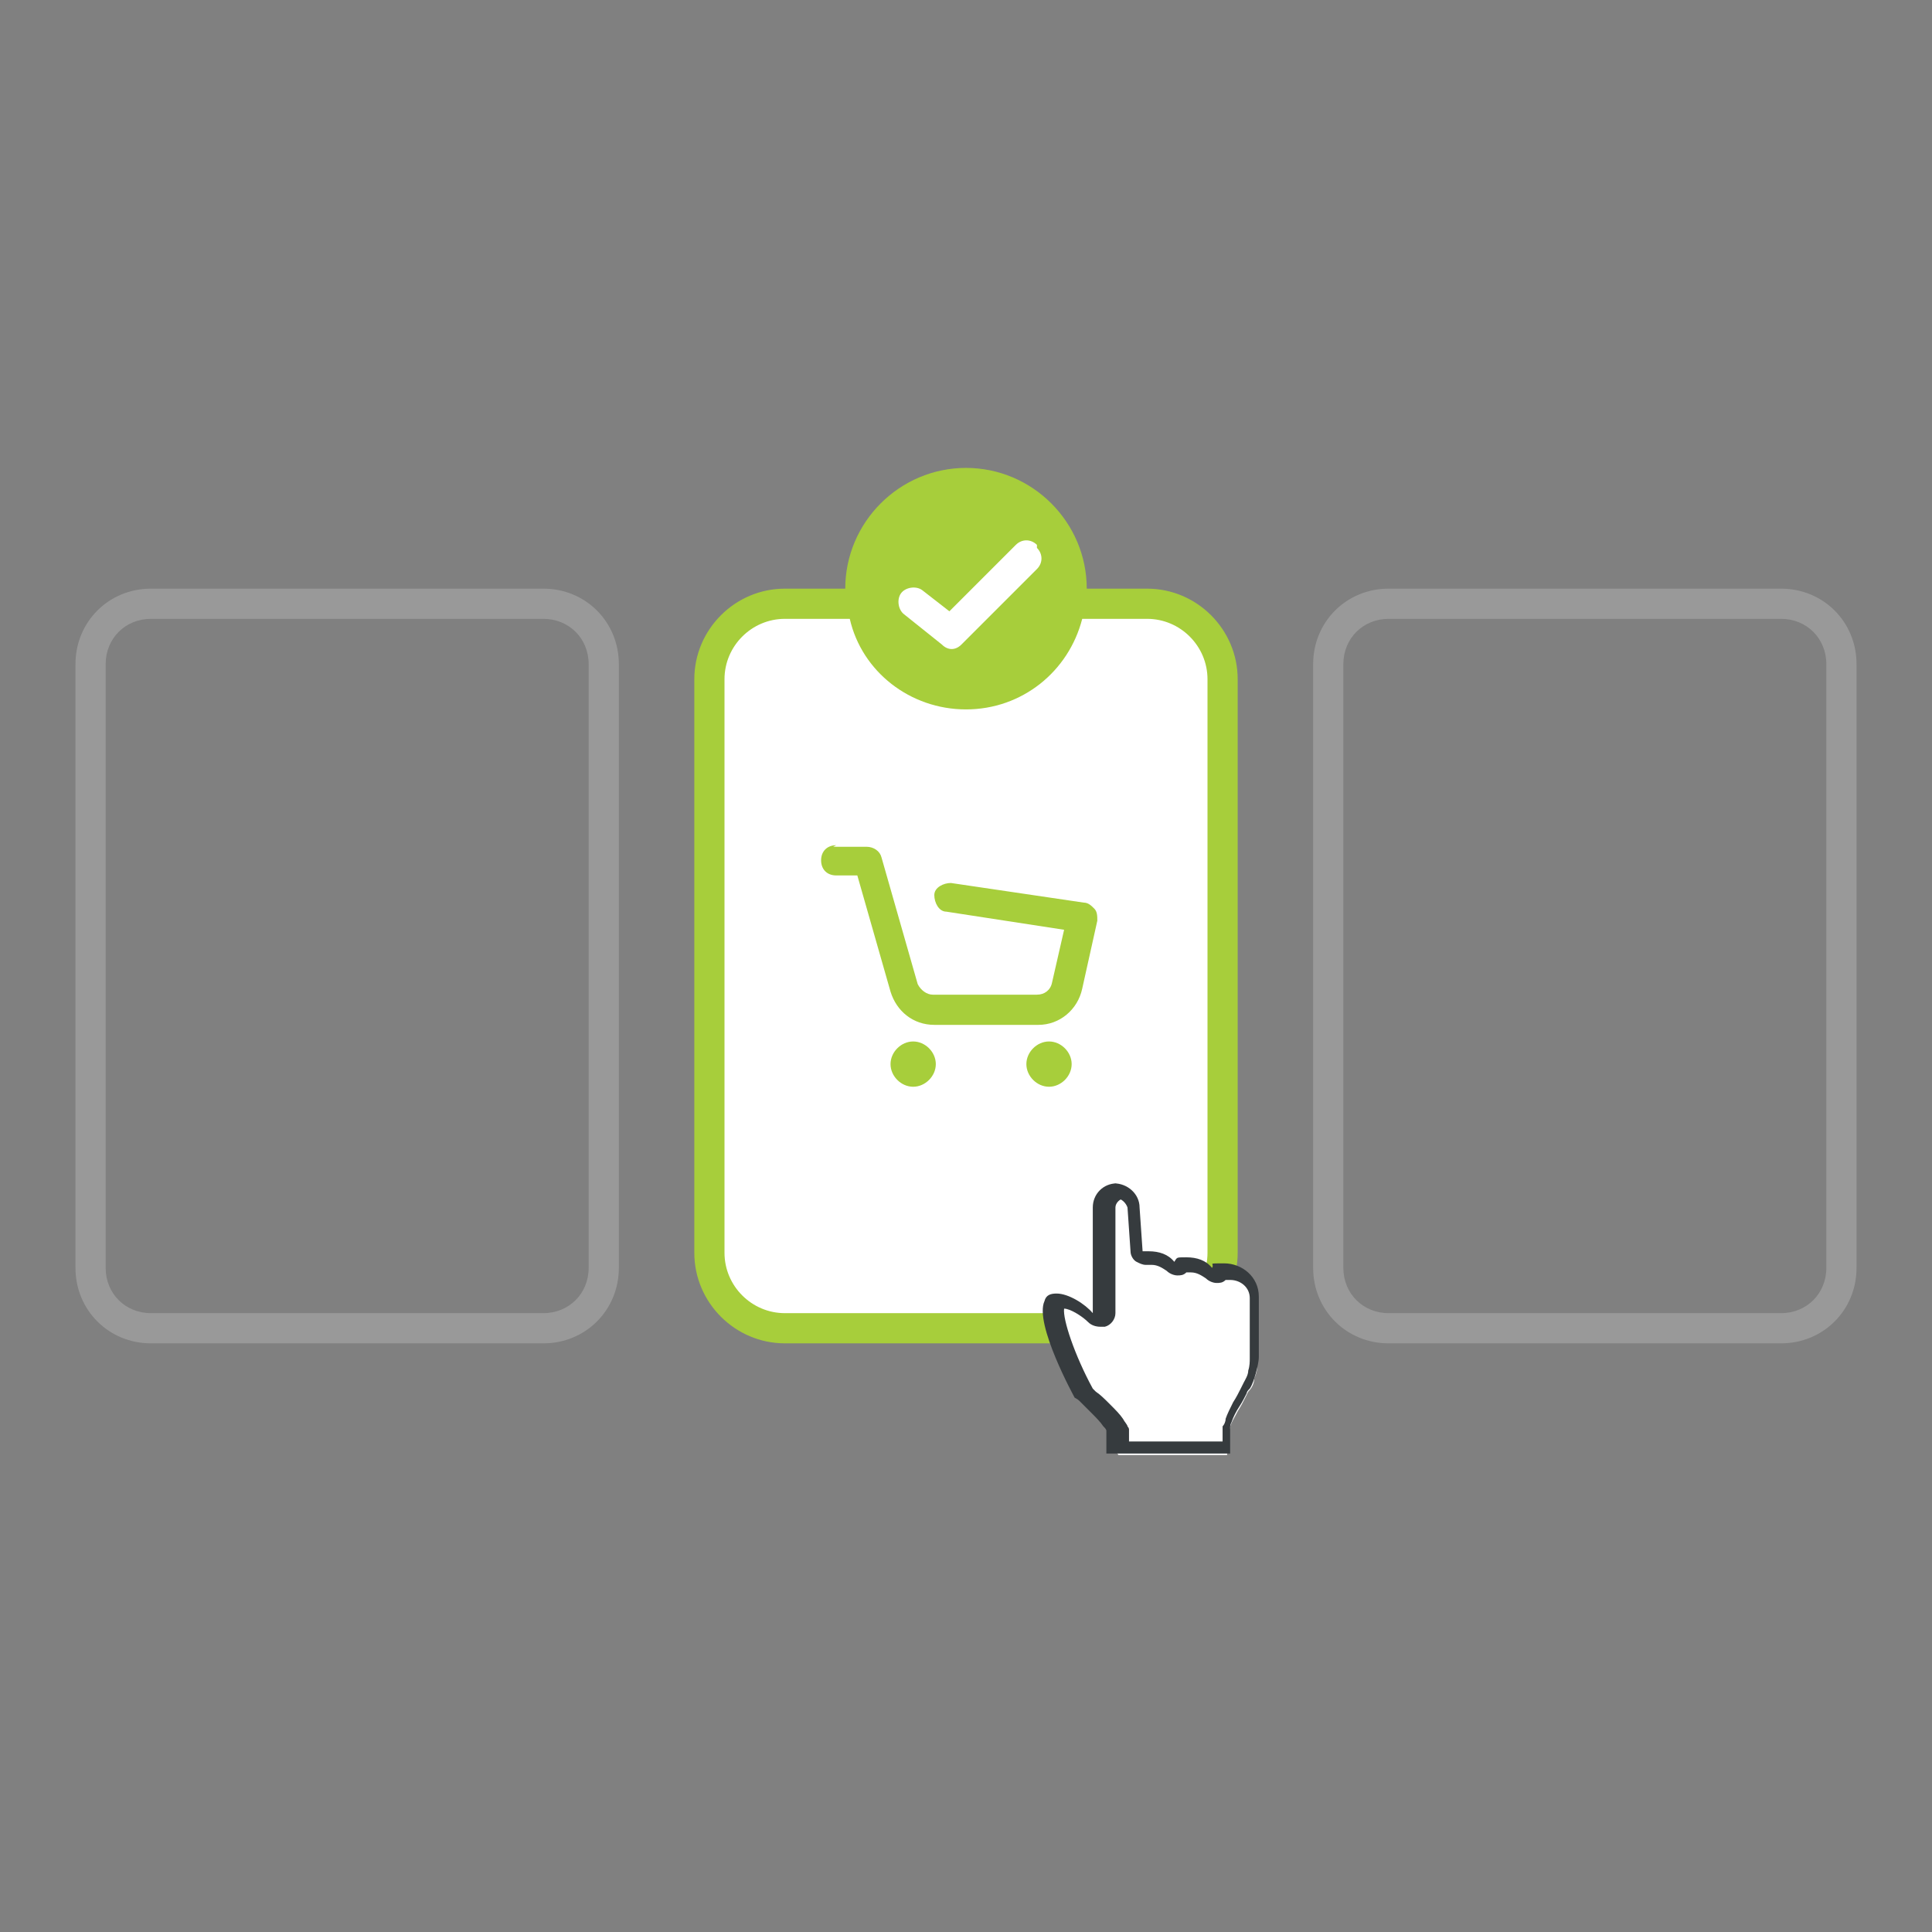
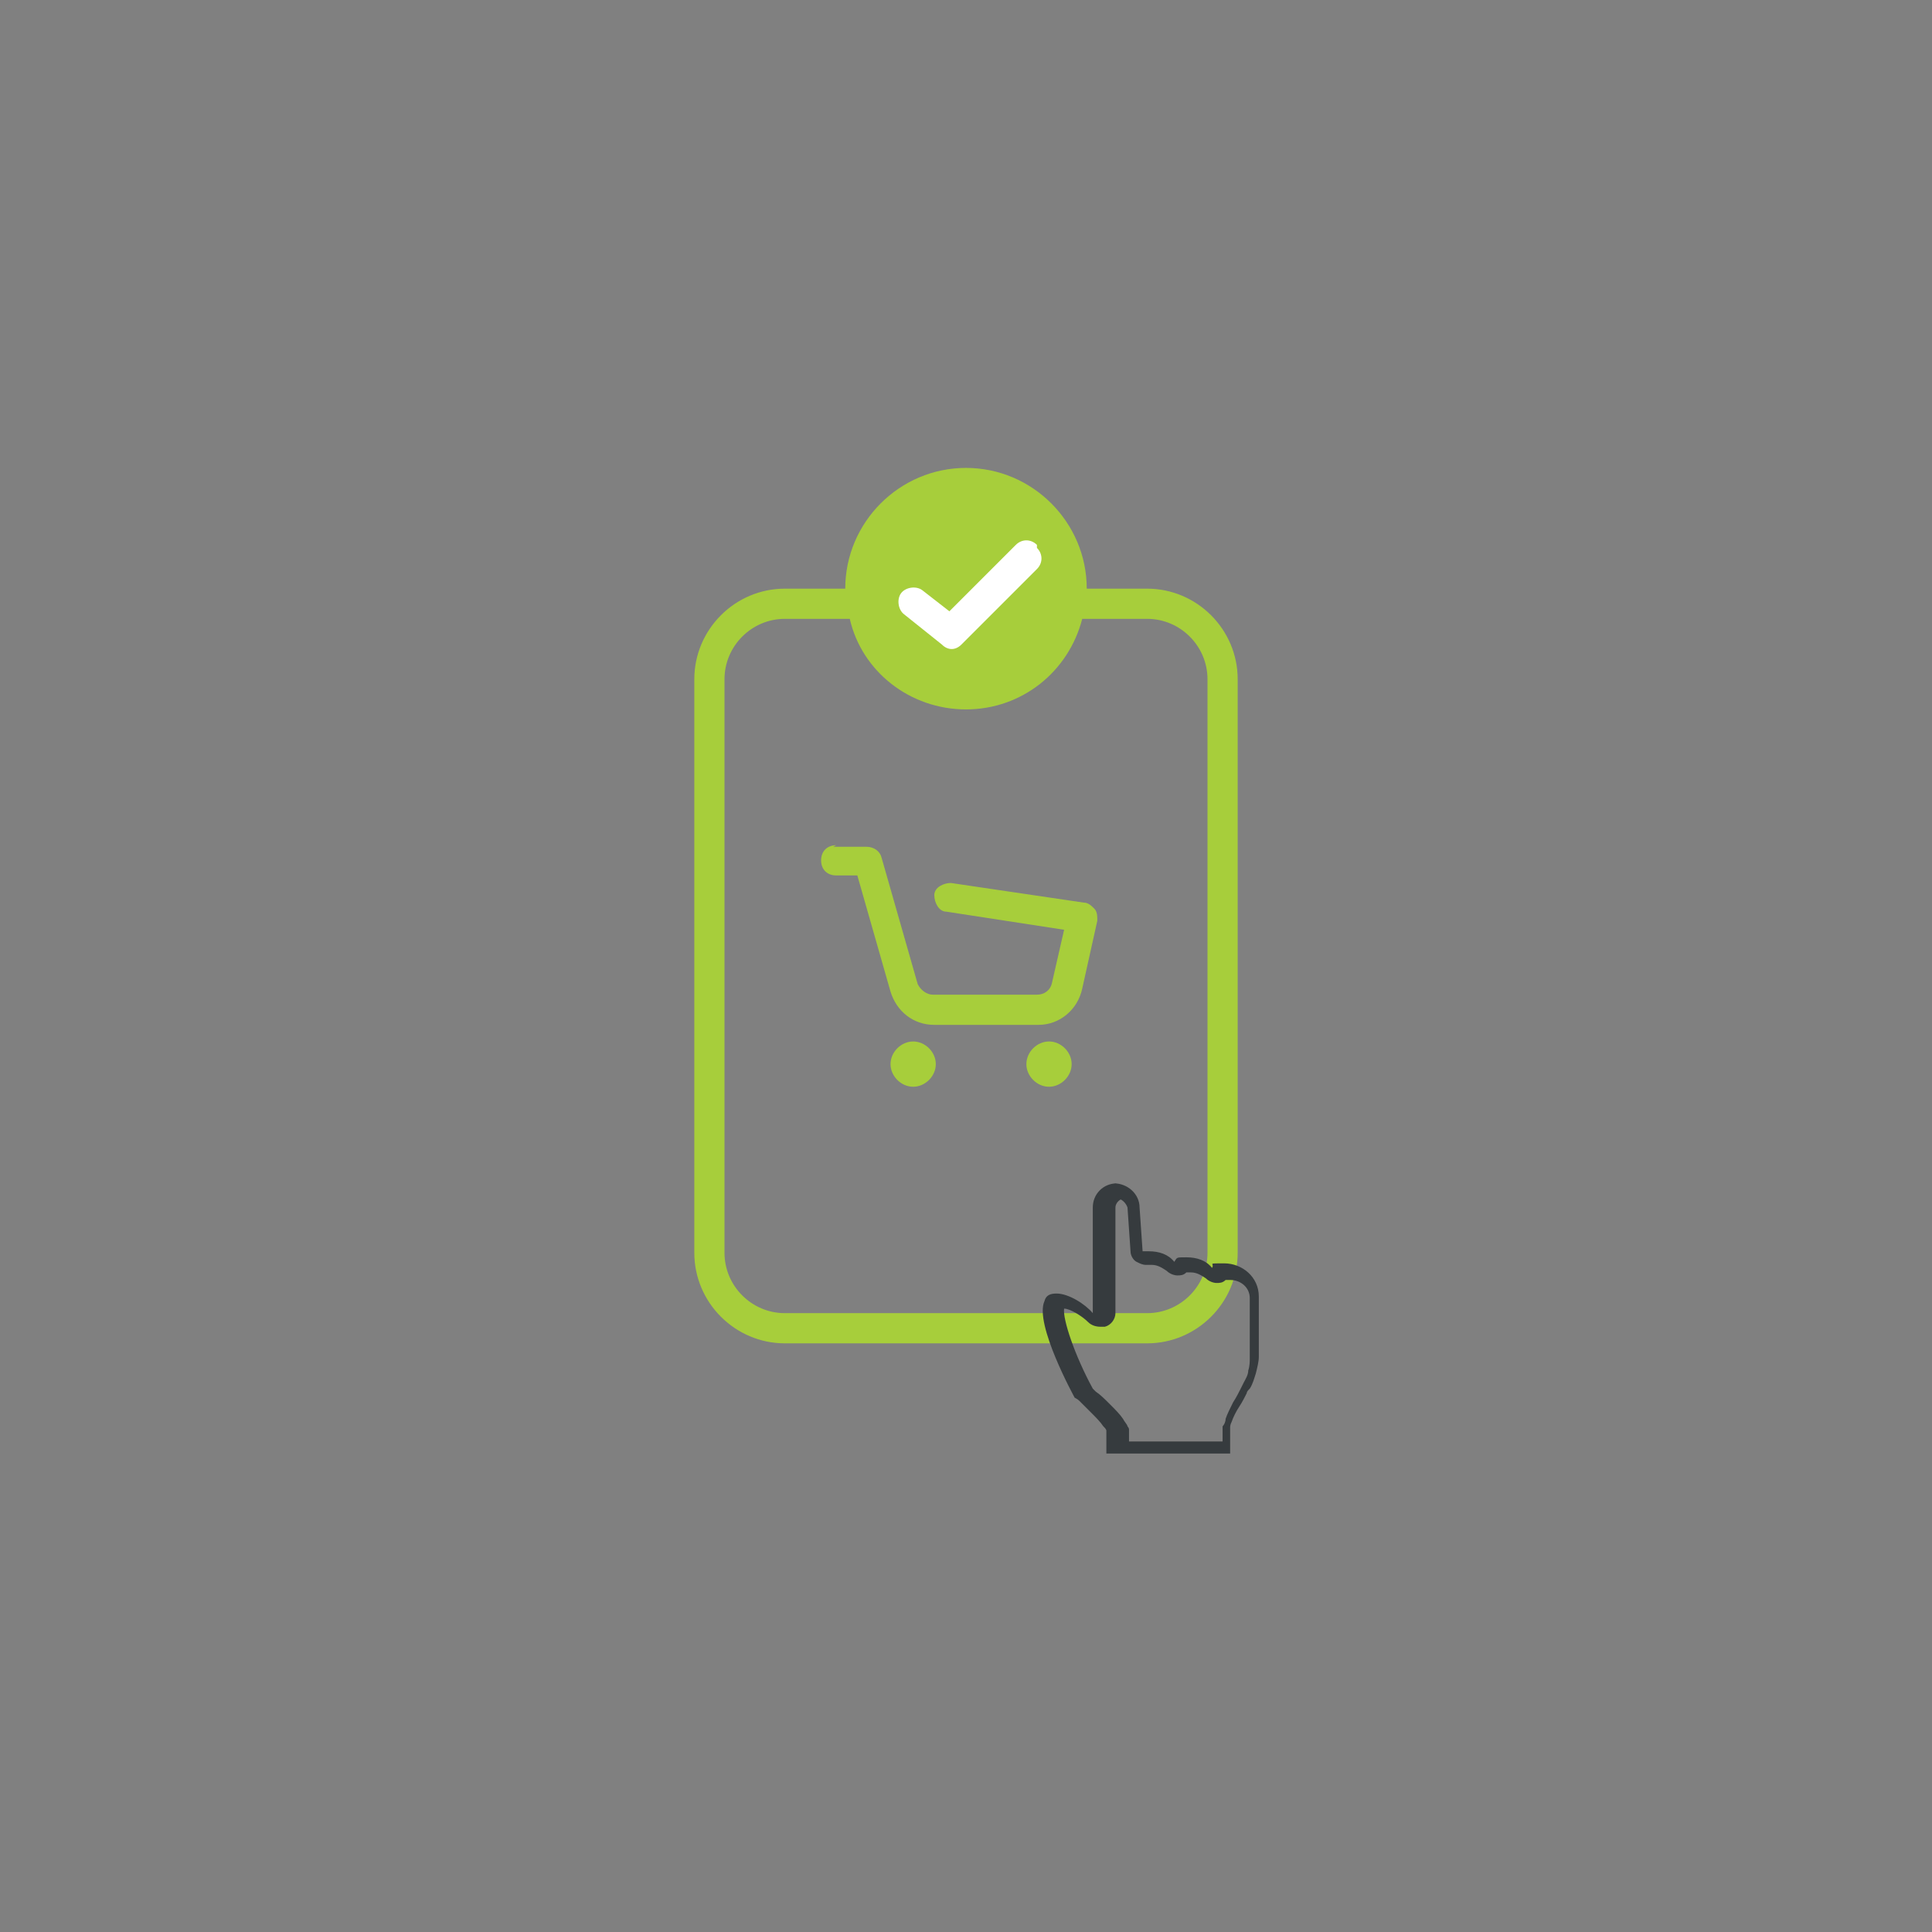
<svg xmlns="http://www.w3.org/2000/svg" id="Layer_1" viewBox="0 0 128 128">
  <rect x="0" y="0" width="128" height="128" fill="#808080" stroke="none" />
  <defs>
    <style> .st0 { fill-opacity: .2; } .st0, .st1, .st2 { fill: #fff; } .st0, .st3 { fill-rule: evenodd; } .st4, .st3 { fill: #a7ce3b; } .st2 { fill-opacity: 0; } .st5 { fill: #363b3e; } </style>
  </defs>
-   <path class="st1" d="M76,40h-24c-2.8,0-5,2.2-5,5v38c0,2.8,2.2,5,5,5h24c2.8,0,5-2.2,5-5v-38c0-2.8-2.2-5-5-5Z" />
  <path class="st4" d="M55.4,56c-.6,0-1,.4-1,1s.4,1,1,1h1.4l2.2,7.7c.4,1.3,1.5,2.2,2.9,2.2h6.9c1.4,0,2.6-1,2.9-2.4l1-4.5c0-.3,0-.6-.2-.8-.2-.2-.4-.4-.7-.4l-8.8-1.3c-.5,0-1.1.3-1.1.8,0,.5.3,1.1.8,1.1l7.8,1.2-.8,3.5c-.1.5-.5.8-1,.8h-6.9c-.4,0-.8-.3-1-.7l-2.4-8.4c-.1-.4-.5-.7-1-.7h-2.2Z" />
  <path class="st4" d="M62,70.5c0,.8-.7,1.5-1.5,1.5s-1.5-.7-1.5-1.5.7-1.5,1.5-1.5,1.5.7,1.5,1.5Z" />
  <circle class="st1" cx="64" cy="39" r="6.5" />
  <path class="st4" d="M71,70.5c0,.8-.7,1.5-1.5,1.5s-1.5-.7-1.5-1.5.7-1.5,1.5-1.5,1.5.7,1.5,1.5Z" />
  <path class="st3" d="M56,39c0-4.4,3.6-8,8-8s8,3.6,8,8h4c3.3,0,6,2.7,6,6v38c0,3.3-2.7,6-6,6h-24c-3.3,0-6-2.7-6-6v-38c0-3.3,2.7-6,6-6h4ZM56.3,41h-4.3c-2.2,0-4,1.8-4,4v38c0,2.2,1.8,4,4,4h24c2.2,0,4-1.8,4-4v-38c0-2.2-1.8-4-4-4h-4.3c-.9,3.5-4,6-7.7,6s-6.9-2.5-7.7-6ZM68.7,36.3c.4.4.4,1,0,1.4l-5,5c-.4.4-.9.4-1.3,0l-2.5-2c-.4-.3-.5-1-.2-1.4.3-.4,1-.5,1.4-.2l1.8,1.4,4.4-4.4c.4-.4,1-.4,1.4,0Z" />
  <g>
-     <path class="st1" d="M73.9,96.1v-1c0,0,0-.1,0-.2,0,0,0-.1,0-.1,0-.1-.1-.2-.3-.4-.2-.3-.5-.6-.8-.9-.3-.3-.6-.6-.8-.8,0,0-.3-.3-.3-.3-1-1.9-2.3-5-1.9-5.9,0,0,0-.2.4-.2.6,0,1.6.6,2,1.1,0,.1.2.2.4.2s.1,0,.2,0c.2,0,.3-.3.3-.5v-7c0-.6.5-1.1,1.1-1.1s1.1.5,1.2,1.1l.2,2.9c0,.1,0,.3.2.4,0,0,.2,0,.3,0s0,0,.1,0c0,0,.2,0,.2,0,.5,0,1,.2,1.3.6,0,.1.2.2.4.2s.2,0,.3,0c.2-.1.4-.2.6-.2.5,0,1,.2,1.3.6,0,.1.2.2.4.2s.2,0,.3,0c.2-.1.4-.2.5-.2,1,0,1.8.8,1.8,1.7v4c0,.3,0,.6-.2,1,0,.4-.2.7-.4.9l-.2.4c-.1.2-.3.6-.5.9-.2.4-.4.7-.5,1,0,.2-.1.3-.2.4,0,0,0,.1,0,.2,0,0,0,.1,0,.2v1.1h-7.2Z" />
    <path class="st5" d="M74,79.4c.3,0,.6.3.7.6l.2,2.9c0,.3.2.6.4.7.2.1.4.2.6.2s.2,0,.3,0c0,0,0,0,.1,0,.4,0,.7.2,1,.4.2.2.5.3.7.3s.4,0,.6-.2c0,0,.1,0,.3,0,.4,0,.7.2,1,.4.2.2.5.3.7.3s.4,0,.6-.2c0,0,.1,0,.3,0,.7,0,1.3.5,1.3,1.2v4c0,.2,0,.5-.1.8,0,.3-.2.6-.3.8h0s0,0,0,0h0c0,0-.2.4-.2.4-.1.2-.3.6-.5.9-.2.4-.4.8-.5,1.1,0,.2-.1.4-.2.5,0,0,0,.2,0,.2,0,0,0,0,0,.1,0,0,0,0,0,.1v.6h-6.2v-.5c0-.1,0-.2,0-.3,0,0,0-.1-.1-.2,0-.1-.2-.3-.3-.5-.2-.3-.5-.6-.9-1-.3-.3-.6-.6-.9-.8,0,0-.2-.2-.2-.2-1.2-2.2-2-4.6-1.9-5.3.4,0,1.2.5,1.6.9.2.2.5.3.8.3s.2,0,.3,0c.4-.1.7-.5.7-.9v-7c0-.3.3-.6.6-.6M70.1,86.7h0,0M74,78.4c-.9,0-1.6.7-1.6,1.6v7c-.5-.6-1.6-1.3-2.4-1.3-.4,0-.7.1-.8.5-.7,1.5,2,6.4,2,6.4h0s0,0,0,0h0s0,0,0,0c0,0,.2.1.3.2.2.2.5.5.8.8.3.3.6.6.8.9.1.1.2.2.2.3,0,0,0,0,0,0v1.5h8.2v-1.6h0s0,0,0,0c0,0,0,0,0,0,0,0,0,0,0-.1,0-.1,0-.2.1-.4.1-.3.3-.7.5-1,.2-.3.4-.7.5-.9,0-.1.1-.2.2-.3h0c0,0,0,0,0,0h0s0,0,0,0h0s0,0,0,0c.2-.3.3-.7.4-1,.1-.4.2-.8.2-1.1v-4h0c0-1.3-1.1-2.2-2.3-2.2s-.6,0-.8.3c-.4-.5-1-.7-1.7-.7s-.6,0-.8.3c-.4-.5-1-.7-1.7-.7s-.3,0-.4,0l-.2-2.9c0-.9-.8-1.6-1.7-1.6h0ZM68.9,86.4h0s0,0,0,0h0Z" />
  </g>
  <path class="st2" d="M10,39c-2.8,0-5,2.2-5,5v40c0,2.8,2.2,5,5,5h26c2.8,0,5-2.2,5-5v-40c0-2.8-2.2-5-5-5H10Z" />
  <path class="st2" d="M92,39c-2.8,0-5,2.2-5,5v40c0,2.8,2.2,5,5,5h26c2.8,0,5-2.2,5-5v-40c0-2.8-2.2-5-5-5h-26Z" />
-   <path class="st0" d="M5,44c0-2.8,2.2-5,5-5h26c2.8,0,5,2.2,5,5v40c0,2.8-2.2,5-5,5H10c-2.8,0-5-2.2-5-5v-40ZM10,41h26c1.7,0,3,1.3,3,3v40c0,1.7-1.3,3-3,3H10c-1.7,0-3-1.3-3-3v-40c0-1.7,1.3-3,3-3Z" />
-   <path class="st0" d="M87,44c0-2.8,2.2-5,5-5h26c2.8,0,5,2.2,5,5v40c0,2.8-2.2,5-5,5h-26c-2.8,0-5-2.2-5-5v-40ZM92,41h26c1.7,0,3,1.3,3,3v40c0,1.7-1.3,3-3,3h-26c-1.7,0-3-1.3-3-3v-40c0-1.7,1.3-3,3-3Z" />
</svg>